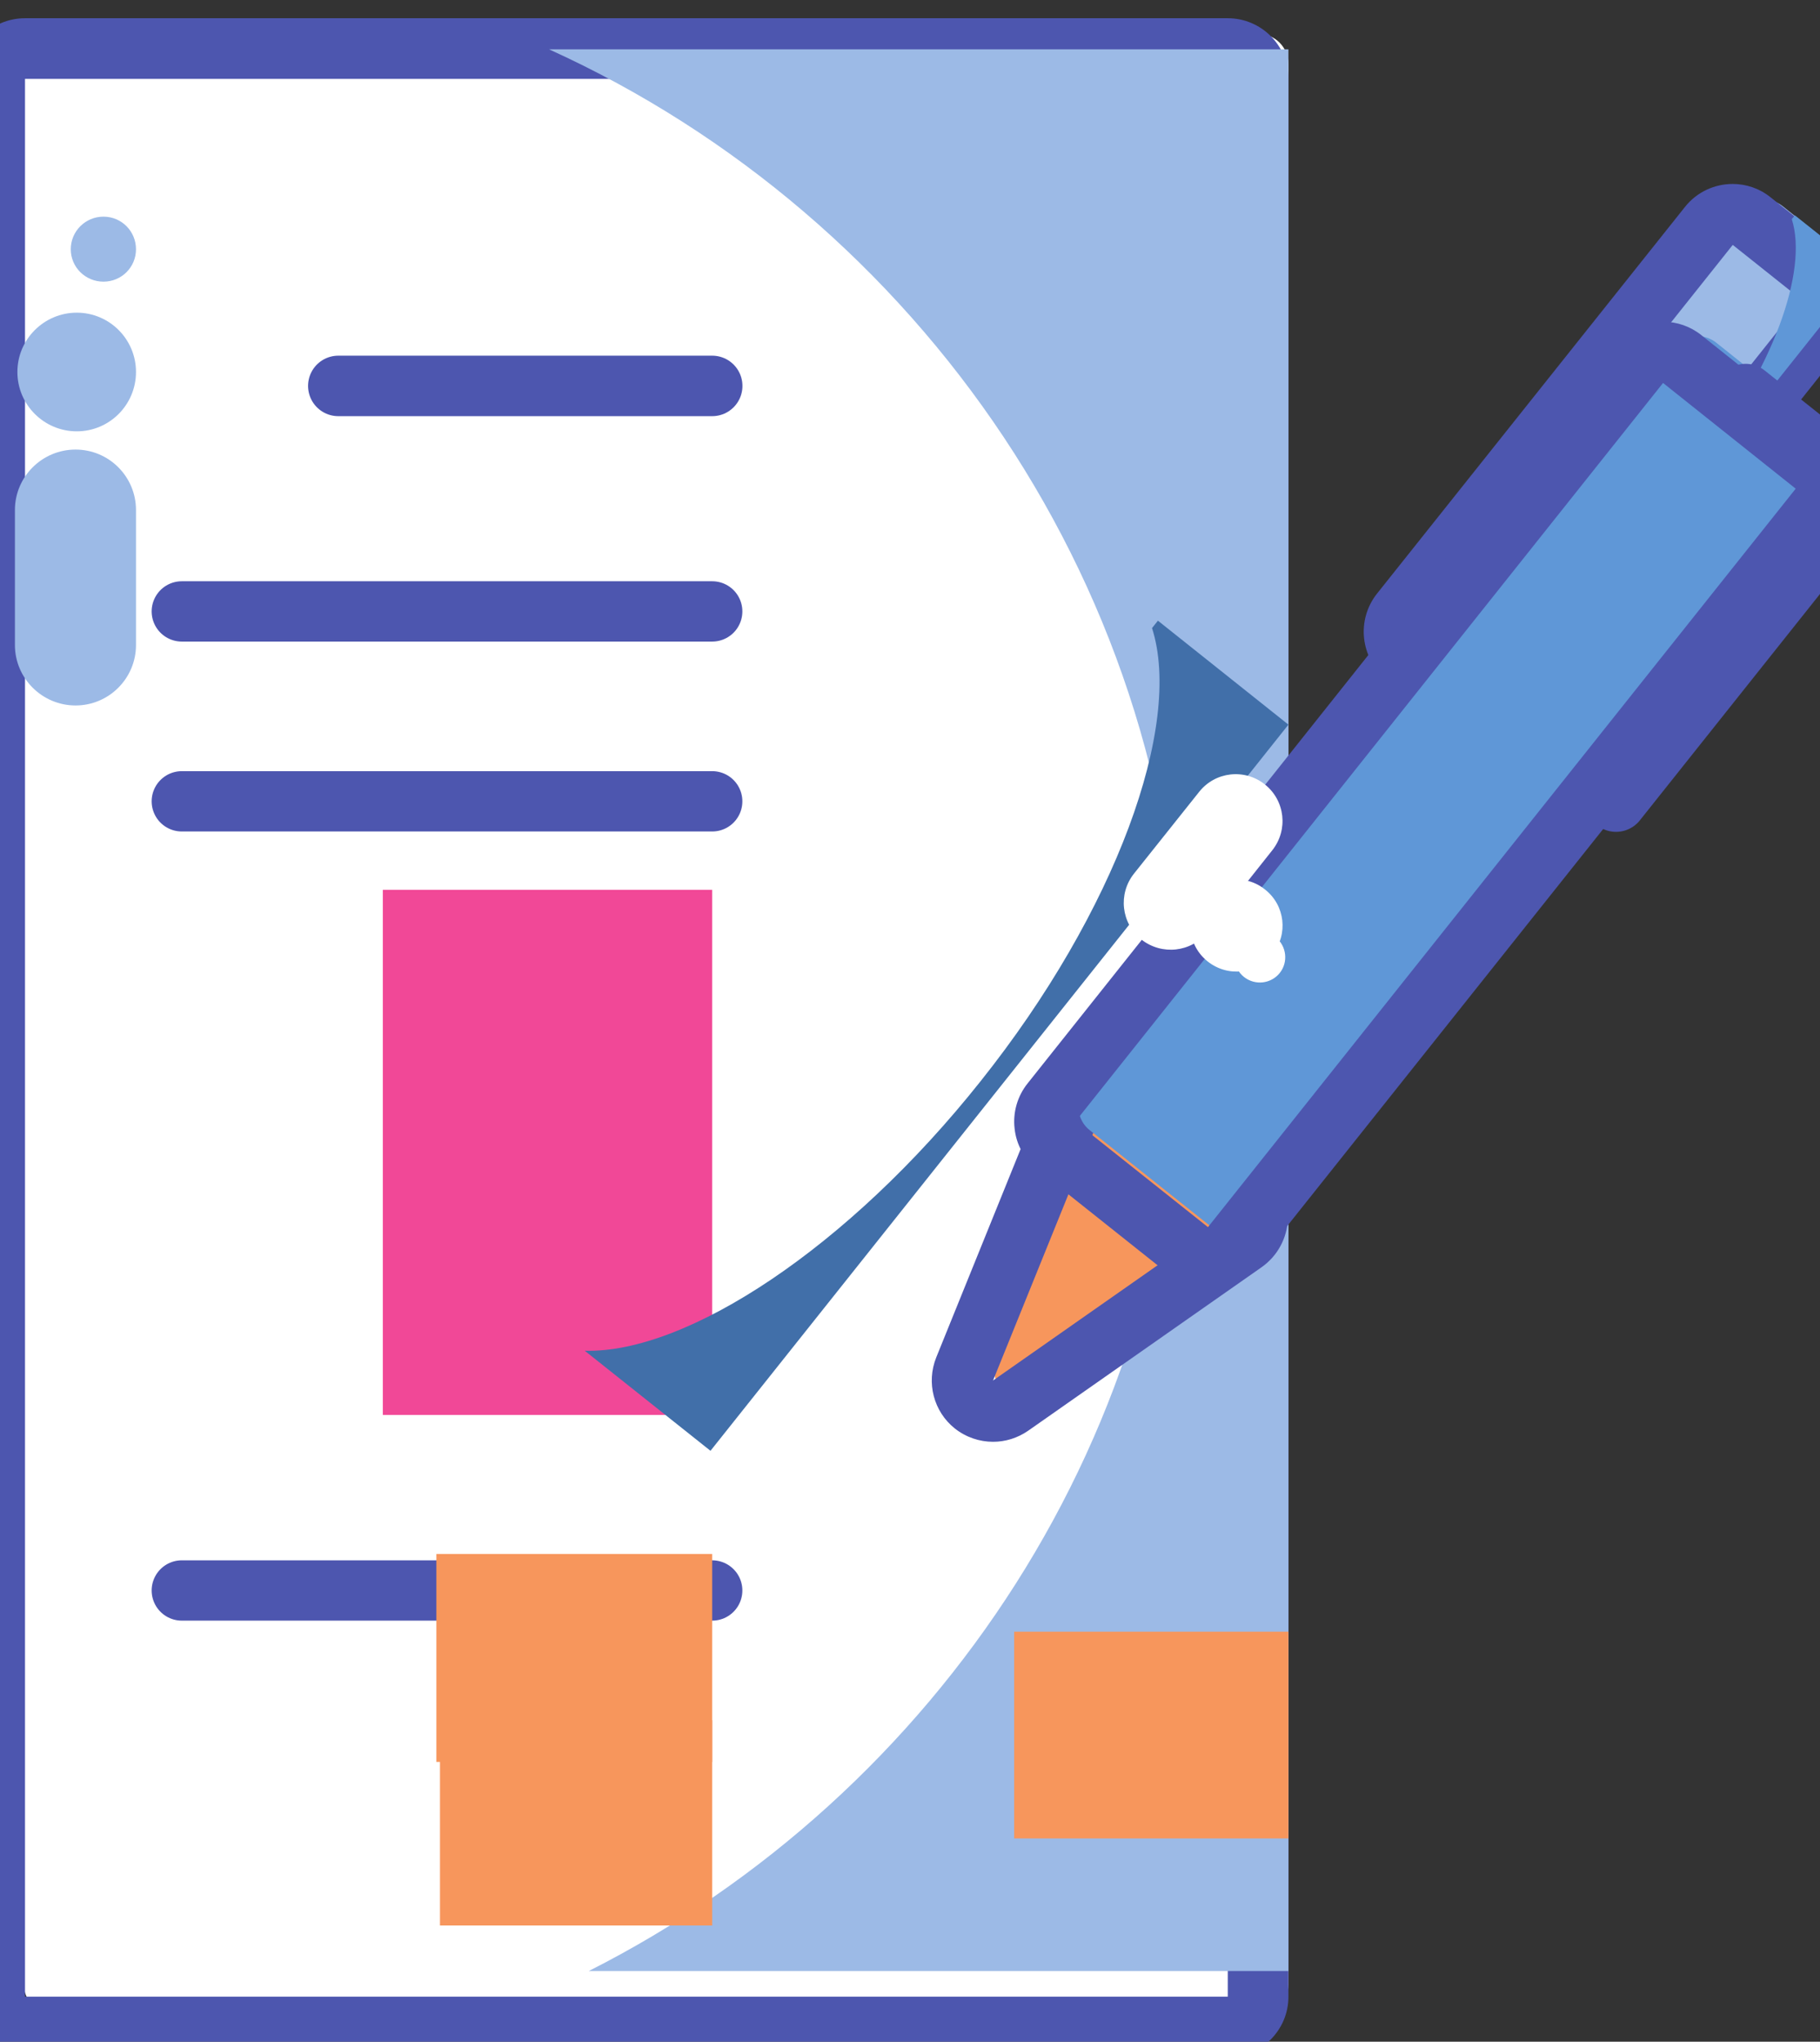
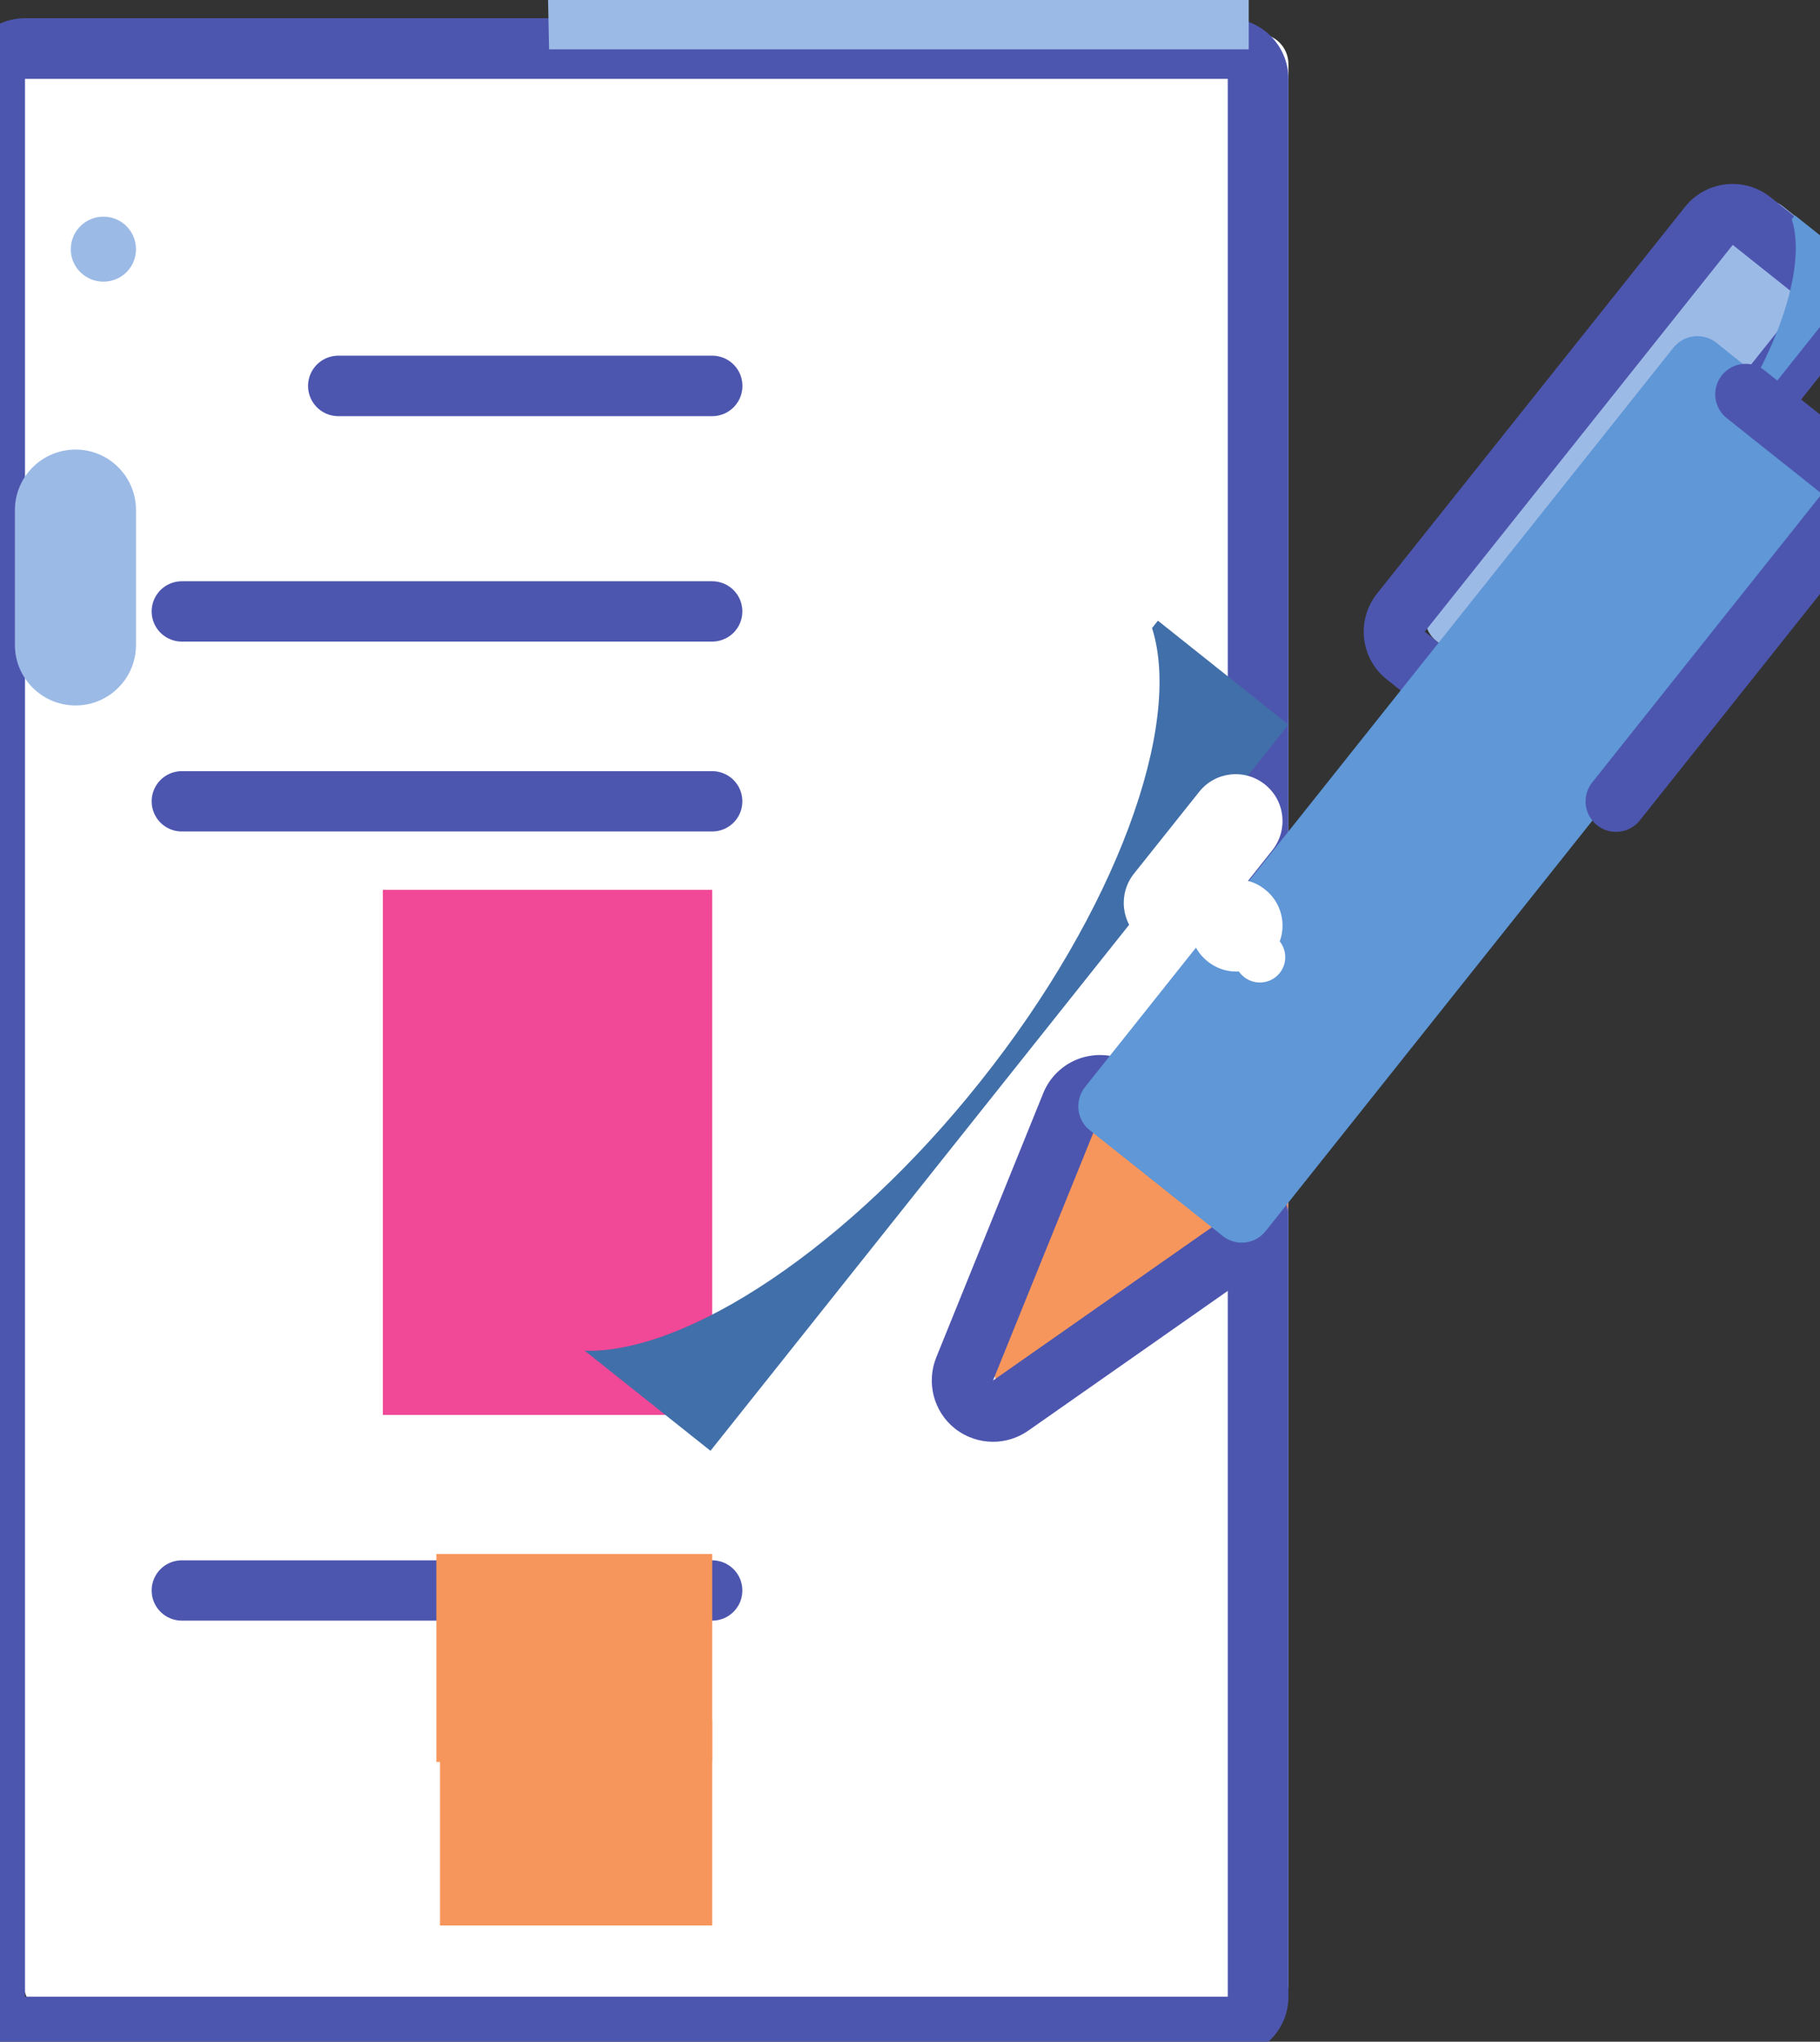
<svg xmlns="http://www.w3.org/2000/svg" xmlns:ns1="http://www.inkscape.org/namespaces/inkscape" xmlns:ns2="http://sodipodi.sourceforge.net/DTD/sodipodi-0.dtd" width="51.484mm" height="57.736mm" viewBox="0 0 51.484 57.736" version="1.1" id="svg4808" ns1:version="0.92.4 (5da689c313, 2019-01-14)" ns2:docname="design.svg">
  <rect x="0" y="0" width="51.484" height="57.736" fill="#333333" stroke="none" />
  <defs id="defs4802" />
  <g ns1:label="Layer 1" ns1:groupmode="layer" id="layer1" transform="translate(700.051,260.279)">
    <g id="g1014" transform="matrix(0.052,0,0,-0.052,-1511.204,154.288)">
      <path d="m 15628.5,6877.08 c -9.1,0 -16.5,7.39 -16.5,16.53 v 1043.97 c 0,9.14 7.4,16.53 16.5,16.53 h 655 c 9.1,0 16.5,-7.39 16.5,-16.53 V 6893.61 c 0,-9.14 -7.4,-16.53 -16.5,-16.53 h -655" style="fill:#ffffff;fill-opacity:1;fill-rule:nonzero;stroke:none" id="path1016" ns1:connector-curvature="0" />
    </g>
    <g id="g1018" transform="matrix(0.052,0,0,-0.052,-1511.204,154.288)">
      <path d="m 16267,7962.53 h -654.3 c -18.3,0 -33,-14.79 -33,-33 V 6886.62 c 0,-18.21 14.7,-33.01 33,-33.01 h 654.3 c 18.2,0 33,14.8 33,33.01 v 1042.91 c 0,18.21 -14.8,33 -33,33 z m 0,-33 V 6886.62 h -654.3 v 1042.91 h 654.3" style="fill:#4d56af;fill-opacity:1;fill-rule:nonzero;stroke:none" id="path1020" ns1:connector-curvature="0" />
    </g>
    <g id="g1022" transform="matrix(0.051,0,0,-0.051,-1511.204,154.288)">
      <path d="m 16300,7344.22 h -182.7 v 291.16 h 182.7 v -291.16" style="fill:#f14897;fill-opacity:1;fill-rule:nonzero;stroke:none" id="path1024" ns1:connector-curvature="0" />
    </g>
    <g id="g1026" transform="matrix(0.052,0,0,-0.052,-1511.204,154.288)">
-       <path d="m 15897.8,7945.61 c 201.2,-91.39 343.9,-295.4 343.9,-527.78 0,-223.78 -132.6,-421.4 -322.3,-517.25 h 380.6 v 1045.03 h -402.2" style="fill:#9cbae6;fill-opacity:1;fill-rule:nonzero;stroke:none" id="path1028" ns1:connector-curvature="0" />
+       <path d="m 15897.8,7945.61 h 380.6 v 1045.03 h -402.2" style="fill:#9cbae6;fill-opacity:1;fill-rule:nonzero;stroke:none" id="path1028" ns1:connector-curvature="0" />
    </g>
    <g id="g1030" transform="matrix(0.05,0,0,-0.05,-1511.204,154.288)">
-       <path d="m 16300,8080.97 c 0,-18.58 -15,-33.58 -33.5,-33.58 -18.5,0 -33.6,15 -33.6,33.58 0,18.51 15.1,33.53 33.6,33.53 18.5,0 33.5,-15.02 33.5,-33.53" style="fill:#9cbae6;fill-opacity:1;fill-rule:nonzero;stroke:none" id="path1032" ns1:connector-curvature="0" />
-     </g>
+       </g>
    <g id="g1034" transform="matrix(0.05,0,0,-0.05,-1511.204,154.288)">
      <path d="m 16300,8150.37 c 0,-10.17 -8.2,-18.33 -18.4,-18.33 -10.2,0 -18.5,8.16 -18.5,18.33 0,10.22 8.3,18.44 18.5,18.44 10.2,0 18.4,-8.22 18.4,-18.44" style="fill:#9cbae6;fill-opacity:1;fill-rule:nonzero;stroke:none" id="path1036" ns1:connector-curvature="0" />
    </g>
    <g id="g1038" transform="matrix(0.05,0,0,-0.05,-1511.204,154.288)">
      <path d="m 16300,7926.54 c 0,-18.84 -15.3,-34.19 -34.2,-34.19 v 0 c -18.9,0 -34.3,15.35 -34.3,34.19 v 76.33 c 0,18.91 15.4,34.21 34.3,34.21 v 0 c 18.9,0 34.2,-15.3 34.2,-34.21 v -76.33" style="fill:#9cbae6;fill-opacity:1;fill-rule:nonzero;stroke:none" id="path1040" ns1:connector-curvature="0" />
    </g>
    <g id="g1042" transform="matrix(0.051,0,0,-0.051,-1511.204,154.288)">
      <path d="M 16092.6,7914.78 H 16300" style="fill:none;stroke:#4d56af;stroke-width:33.536;stroke-linecap:round;stroke-linejoin:round;stroke-miterlimit:10;stroke-dasharray:none;stroke-opacity:1" id="path1044" ns1:connector-curvature="0" />
    </g>
    <g id="g1046" transform="matrix(0.051,0,0,-0.051,-1511.204,154.288)">
      <path d="M 16005.8,7789.75 H 16300" style="fill:none;stroke:#4d56af;stroke-width:33.446;stroke-linecap:round;stroke-linejoin:round;stroke-miterlimit:10;stroke-dasharray:none;stroke-opacity:1" id="path1048" ns1:connector-curvature="0" />
    </g>
    <g id="g1050" transform="matrix(0.051,0,0,-0.051,-1511.204,154.288)">
      <path d="M 16005.8,7246.88 H 16300" style="fill:none;stroke:#4d56af;stroke-width:33.446;stroke-linecap:round;stroke-linejoin:round;stroke-miterlimit:10;stroke-dasharray:none;stroke-opacity:1" id="path1052" ns1:connector-curvature="0" />
    </g>
    <g id="g1054" transform="matrix(0.051,0,0,-0.051,-1511.204,154.288)">
      <path d="M 16005.8,7684.45 H 16300" style="fill:none;stroke:#4d56af;stroke-width:33.446;stroke-linecap:round;stroke-linejoin:round;stroke-miterlimit:10;stroke-dasharray:none;stroke-opacity:1" id="path1056" ns1:connector-curvature="0" />
    </g>
    <g id="g1058" transform="matrix(0.052,0,0,-0.052,-1511.204,154.288)">
      <path d="m 16156,7212.49 c -3.6,0 -7.3,1.24 -10.3,3.65 -5.8,4.62 -7.9,12.46 -5.2,19.31 l 58.3,143.87 c 2,4.84 6.2,8.51 11.3,9.87 1.3,0.35 2.8,0.53 4.2,0.53 3.7,0 7.4,-1.25 10.4,-3.63 l 68.9,-54.85 c 4.1,-3.26 6.4,-8.3 6.3,-13.54 -0.2,-5.27 -2.8,-10.17 -7.2,-13.16 l -127.1,-89.02 c -2.9,-2.01 -6.2,-3.03 -9.6,-3.03" style="fill:#f7965c;fill-opacity:1;fill-rule:nonzero;stroke:none" id="path1060" ns1:connector-curvature="0" />
    </g>
    <g id="g1062" transform="matrix(0.052,0,0,-0.052,-1511.204,154.288)">
      <path d="m 16197.5,7398.72 c -2.8,0 -5.7,-0.38 -8.5,-1.1 -10.2,-2.67 -18.5,-10 -22.4,-19.7 l -58.2,-143.69 c -5.5,-13.74 -1.4,-29.43 10.1,-38.6 6.1,-4.83 13.5,-7.26 20.8,-7.26 6.7,0 13.3,2 19.1,6.01 l 127,88.93 c 8.6,6.04 13.9,15.76 14.3,26.27 0.3,10.53 -4.4,20.55 -12.6,27.12 l -68.9,54.77 c -5.9,4.74 -13.2,7.25 -20.7,7.25 z m 0,-33.33 68.8,-54.77 -127,-88.93 58.2,143.7" style="fill:#4d56af;fill-opacity:1;fill-rule:nonzero;stroke:none" id="path1064" ns1:connector-curvature="0" />
    </g>
    <g id="g1066" transform="matrix(0.053,0,0,-0.053,-1511.204,154.288)">
      <path d="m 16118.8,7446.74 c -3.6,0 -7.2,1.25 -10.2,3.55 l -37.1,29.63 c -7.1,5.61 -8.2,15.84 -2.6,22.87 l 164.5,206.58 c 3.2,4.04 8,6.16 12.8,6.16 3.5,0 7.2,-1.18 10.1,-3.56 l 37.2,-29.59 c 3.4,-2.67 5.6,-6.61 6,-10.89 0.5,-4.28 -0.7,-8.59 -3.4,-11.95 l -164.6,-206.67 c -2.6,-3.39 -6.6,-5.56 -10.9,-6.05 -0.6,-0.05 -1.2,-0.08 -1.8,-0.08" style="fill:#9cbae6;fill-opacity:1;fill-rule:nonzero;stroke:none" id="path1068" ns1:connector-curvature="0" />
    </g>
    <g id="g1070" transform="matrix(0.053,0,0,-0.053,-1511.204,154.288)">
      <path d="m 16229.6,7723.87 c -9.6,0 -19.1,-4.2 -25.5,-12.26 l -164.4,-206.36 c -11.1,-14.03 -8.9,-34.51 5.2,-45.69 l 37.1,-29.62 c 5.8,-4.62 13,-7.1 20.3,-7.1 1.2,0 2.4,0.08 3.6,0.24 8.7,0.96 16.5,5.27 21.9,12.02 l 164.3,206.45 c 5.4,6.75 7.9,15.33 6.9,23.94 -0.9,8.57 -5.3,16.4 -12.1,21.77 l -37.2,29.55 c -5.9,4.74 -13.1,7.06 -20.1,7.06 z m 0,-32.52 37.1,-29.54 -164.4,-206.45 -37.1,29.62 164.4,206.37" style="fill:#4d56af;fill-opacity:1;fill-rule:nonzero;stroke:none" id="path1072" ns1:connector-curvature="0" />
    </g>
    <g id="g1074" transform="matrix(0.053,0,0,-0.053,-1511.204,154.288)">
      <path d="m 16099.5,7499.11 c 29,-0.76 75.1,29.48 112.8,76.77 38.5,48.5 57.7,101.49 48.8,129.21 l 1.7,2.01 37.2,-29.6 -164.8,-206.87 -35.7,28.48" style="fill:#5f97d7;fill-opacity:1;fill-rule:nonzero;stroke:none" id="path1076" ns1:connector-curvature="0" />
    </g>
    <g id="g1078" transform="matrix(0.053,0,0,-0.053,-1511.204,154.288)">
      <path d="m 15967.5,7158.99 c -3.5,0 -7.1,1.18 -10.1,3.56 l -70.9,56.38 c -3.5,2.67 -5.6,6.66 -6.1,10.97 -0.5,4.29 0.8,8.63 3.4,12.01 l 314.1,394.56 c 2.7,3.41 6.7,5.62 11,6.09 0.6,0.08 1.2,0.1 1.8,0.1 3.7,0 7.3,-1.23 10.2,-3.57 l 70.8,-56.5 c 7.2,-5.62 8.3,-15.92 2.7,-22.95 l -314.1,-394.46 c -3.2,-4.07 -7.9,-6.19 -12.8,-6.19" style="fill:#5f97d7;fill-opacity:1;fill-rule:nonzero;stroke:none" id="path1080" ns1:connector-curvature="0" />
    </g>
    <g id="g1082" transform="matrix(0.053,0,0,-0.053,-1511.204,154.288)">
-       <path d="m 16192.4,7650.37 c -1.2,0 -2.5,-0.06 -3.6,-0.18 -8.7,-0.98 -16.6,-5.35 -22,-12.16 l -313.6,-394.12 c -5.4,-6.76 -7.9,-15.43 -6.9,-24.03 0.9,-8.62 5.3,-16.51 12.1,-21.88 l 70.8,-56.31 c 6,-4.77 13.2,-7.1 20.3,-7.1 9.6,0 19.2,4.24 25.6,12.31 l 313.7,394.02 c 11.2,14.12 8.9,34.67 -5.2,45.9 l -70.8,56.42 c -5.8,4.64 -13,7.13 -20.4,7.13 z m 0,-32.68 70.8,-56.41 -313.7,-394.01 -70.8,56.3 313.7,394.12" style="fill:#4d56af;fill-opacity:1;fill-rule:nonzero;stroke:none" id="path1084" ns1:connector-curvature="0" />
-     </g>
+       </g>
    <g id="g1086" transform="matrix(0.052,0,0,-0.052,-1511.204,154.288)">
      <path d="m 15917.2,7237.88 c 55.5,-1.52 143.5,56.15 215.3,146.54 73.7,92.44 110.2,193.69 93.3,246.47 l 3.2,4.02 71,-56.54 -314.4,-394.9 -68.4,54.41" style="fill:#416fa9;fill-opacity:1;fill-rule:nonzero;stroke:none" id="path1088" ns1:connector-curvature="0" />
    </g>
    <g id="g1090" transform="matrix(0.052,0,0,-0.052,-1511.204,154.288)">
      <path d="m 16291.3,7453.54 c 8.7,10.78 6.9,26.56 -4,35.15 -10.7,8.69 -26.5,6.9 -35.3,-3.91 -8.5,-10.86 -6.8,-26.61 4.1,-35.21 10.9,-8.67 26.7,-6.86 35.2,3.97" style="fill:#ffffff;fill-opacity:1;fill-rule:nonzero;stroke:none" id="path1092" ns1:connector-curvature="0" />
    </g>
    <g id="g1094" transform="matrix(0.052,0,0,-0.052,-1511.204,154.288)">
      <path d="m 16295.3,7443.35 c 4.7,5.9 3.7,14.6 -2.2,19.4 -6,4.67 -14.7,3.74 -19.4,-2.21 -4.8,-5.93 -3.8,-14.63 2.1,-19.37 6,-4.76 14.7,-3.82 19.5,2.18" style="fill:#ffffff;fill-opacity:1;fill-rule:nonzero;stroke:none" id="path1096" ns1:connector-curvature="0" />
    </g>
    <g id="g1098" transform="matrix(0.052,0,0,-0.052,-1511.204,154.288)">
      <path d="m 16291.2,7510.03 c 8.8,11.08 7,27.03 -4,35.82 v 0 c -11,8.77 -27,7.05 -35.8,-4.08 l -35.4,-44.4 c -8.8,-11.05 -7,-27.04 4,-35.85 v 0 c 11.1,-8.73 27.1,-7 35.9,4.02 l 35.3,44.49" style="fill:#ffffff;fill-opacity:1;fill-rule:nonzero;stroke:none" id="path1100" ns1:connector-curvature="0" />
    </g>
    <g id="g1102" transform="matrix(0.053,0,0,-0.053,-1511.204,154.288)">
      <path d="m 16236.5,7611.65 63.5,-50.51 -132.7,-166.71" style="fill:none;stroke:#4d56af;stroke-width:32.502;stroke-linecap:round;stroke-linejoin:round;stroke-miterlimit:10;stroke-dasharray:none;stroke-opacity:1" id="path1104" ns1:connector-curvature="0" />
    </g>
    <g id="g1106" transform="matrix(0.051,0,0,-0.051,-1511.204,154.288)">
      <path d="m 16300,7151.81 v 115.31 h -153 v -115.31 h 153" style="fill:#f7965c;fill-opacity:1;fill-rule:nonzero;stroke:none" id="path1108" ns1:connector-curvature="0" />
    </g>
    <g id="g1110" transform="matrix(0.051,0,0,-0.051,-1511.204,154.288)">
      <path d="m 16300,7061.12 v 113.85 h -151 v -113.85 h 151" style="fill:#f7965c;fill-opacity:1;fill-rule:nonzero;stroke:none" id="path1112" ns1:connector-curvature="0" />
    </g>
    <g id="g1114" transform="matrix(0.052,0,0,-0.052,-1511.204,154.288)">
-       <path d="m 16300,6972.67 v 112.43 h -149.2 v -112.43 h 149.2" style="fill:#f7965c;fill-opacity:1;fill-rule:nonzero;stroke:none" id="path1116" ns1:connector-curvature="0" />
-     </g>
+       </g>
  </g>
</svg>